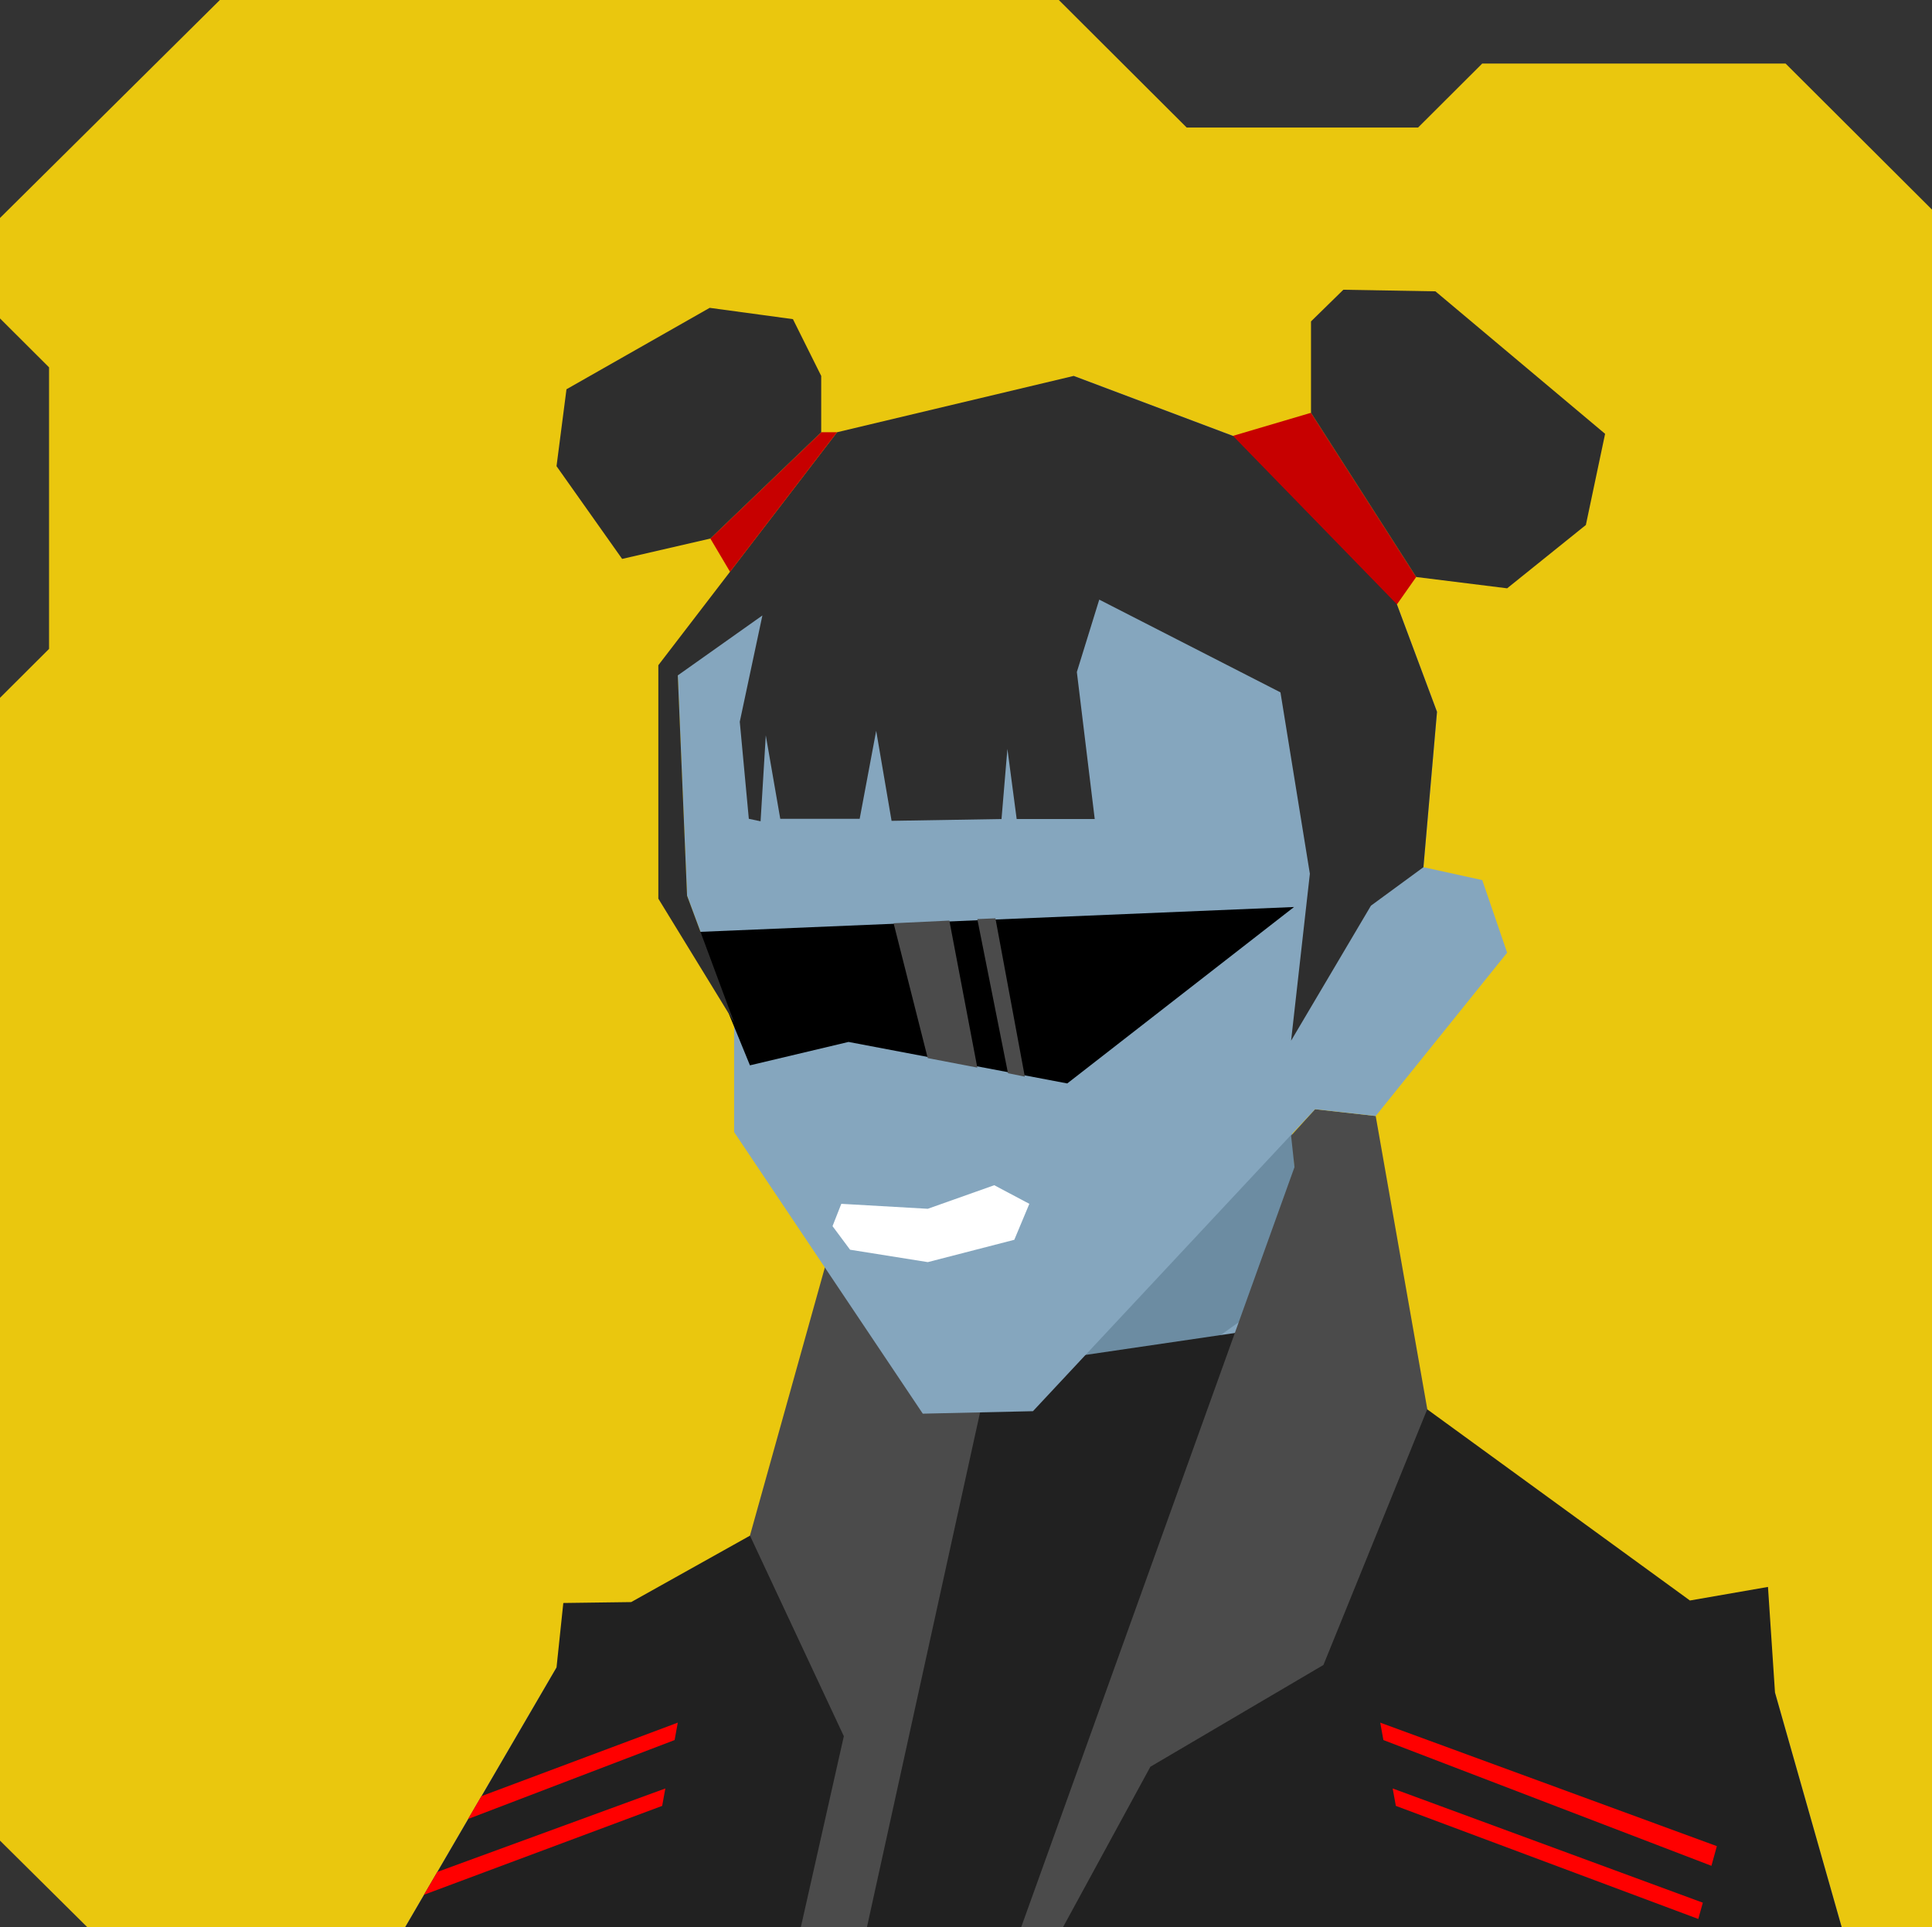
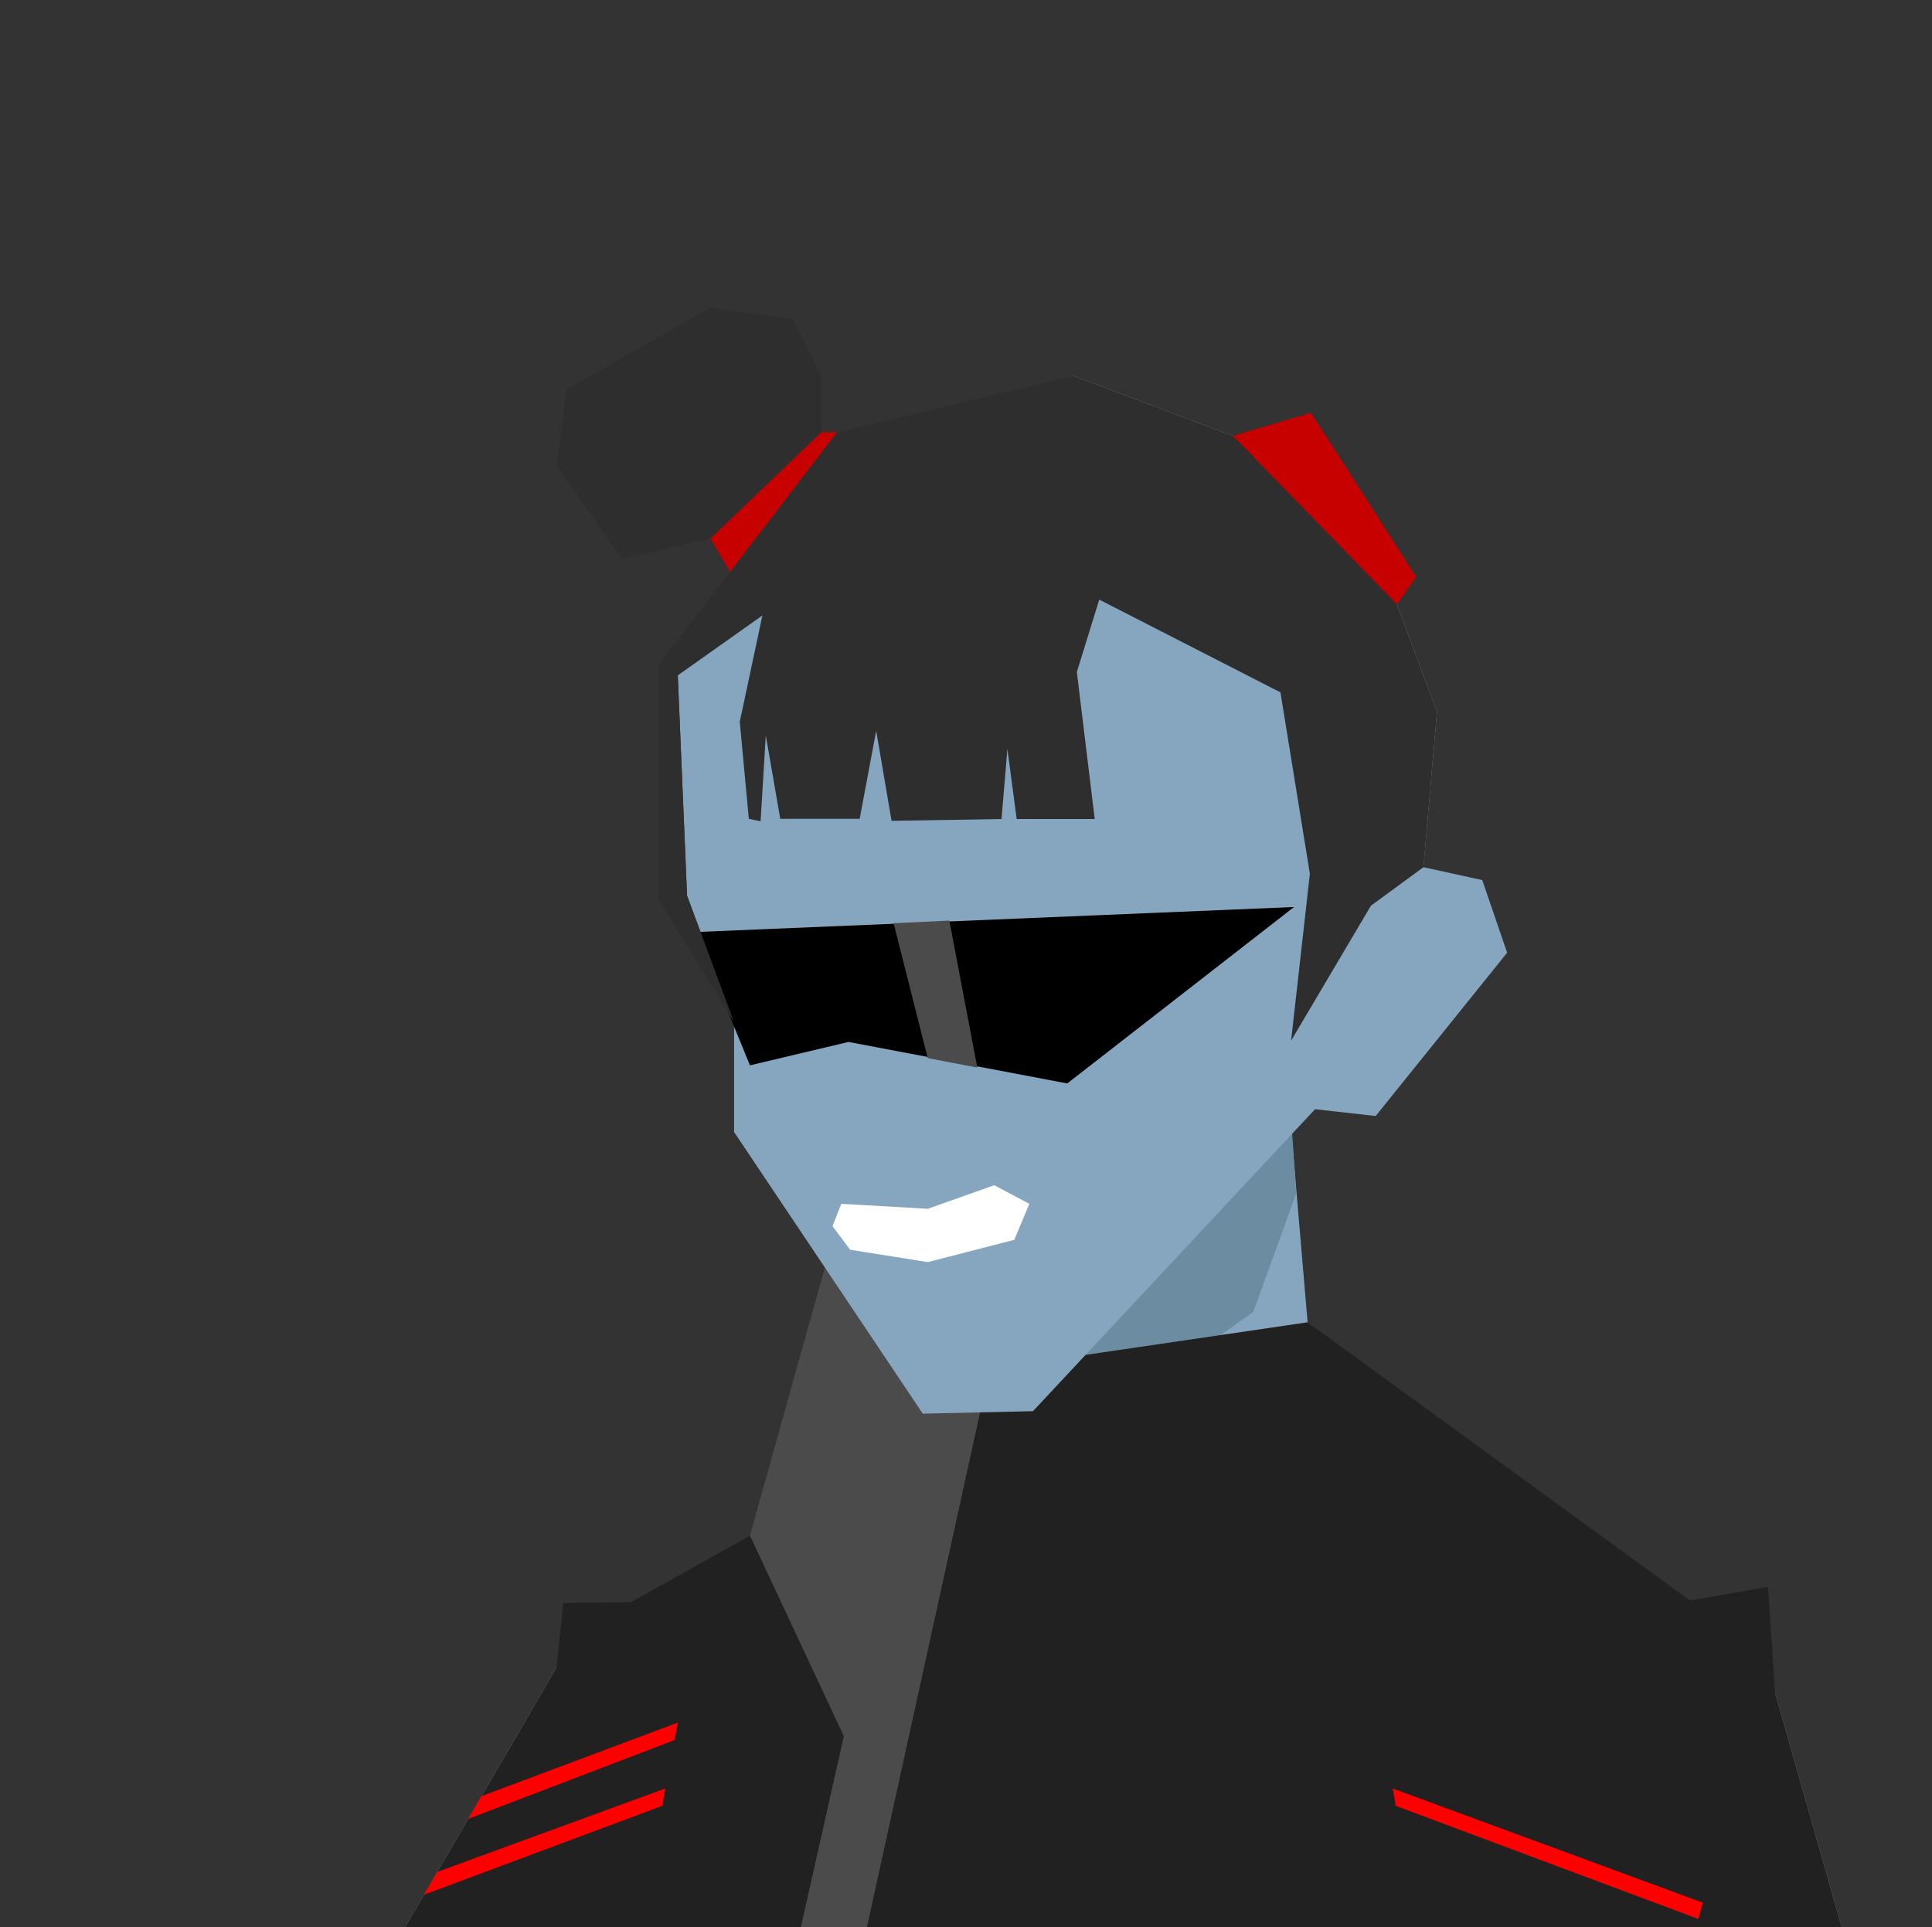
<svg xmlns="http://www.w3.org/2000/svg" width="854" height="852" viewBox="0 0 854 852" fill="none">
  <rect x="0" y="0" width="854" height="852" fill="#333333" stroke="none" />
  <g id="svgBg">
-     <path d="M97.19 0L0 96.366V140.78L21.683 162.412V286.884L0 308.517V813.759L38.567 852H854V92.669L789.283 28.104H655.177L626.823 56.393H524.558L468.032 0H97.19Z" fill="#EAC70E" />
-   </g>
+     </g>
  <g id="svgBody">
    <path d="M179.1 852L246 737.2L450.8 614.4L429.1 563.5L563.3 412.1L578 584.6L784.6 748.3L814.1 852.1L179.1 852Z" fill="#85A6BE" />
    <path d="M445.4 601.6L428.5 560.5L565 412L573 527.5L554 580L469.3 640.1L445.3 624.1L445.4 601.6Z" fill="#6C8CA2" />
    <path d="M279 708.3L472.5 600.1L578 584.6L747 707.6L781.5 701.6L784.6 748.3L814.1 852.1L179.1 852L246 737.2L249 708.7L279 708.3Z" fill="#212121" />
-     <path d="M581.299 490.4L608.099 493.4L630.899 623L584.999 736.1L508.499 781.1L469.899 852H451.399L572.199 516L570.699 502.1L581.299 490.4Z" fill="#4B4B4B" />
    <path d="M433.2 624.5L383.2 852.1L354 852L373 767.6L331.5 678.9L364.6 560.4L450.5 510.5L473.5 599.5L433.2 624.5Z" fill="#4B4B4B" />
    <path d="M212.799 794.1L299.599 761.6L298.199 769.3L206.899 804.2L212.799 794.1Z" fill="#FF0000" />
    <path d="M193.299 827.6L294.099 790.7L292.699 798.4L187.399 837.7L193.299 827.6Z" fill="#FF0000" />
-     <path d="M758.9 816.2L610.1 761.6L611.5 769.3L756.5 824.9L758.9 816.2Z" fill="#FF0000" />
    <path d="M752.7 841.2L615.6 790.7L617 798.4L750.7 848.4L752.7 841.2Z" fill="#FF0000" />
  </g>
  <g id="svgHead">
    <path d="M581.3 490.4L456.6 623.9L407.9 625L324.5 500.5V452L303.7 396L299.6 298.6L371.3 199.7L474.6 166.2L597 212.3L635.2 314.7L629.2 383.4L655.2 389.1L666.2 421.2L608.1 493.4L581.3 490.4Z" fill="#85A6BE" />
    <path d="M368 542.097L371.879 532.226L410.115 534.419L439.484 524L455 532.226L448.35 548.129L410.115 558L375.758 552.516L368 542.097Z" fill="white" />
    <path d="M309 412L572 401L471.757 479L375.076 460.652L331.5 471L322.5 449L309 412Z" fill="black" />
    <path d="M395 408.177L410.08 467.796L432 472L419.639 407L395 408.177Z" fill="#4B4B4B" />
-     <path d="M432 406.336L445.564 474.489L453 476L440.008 406L432 406.336Z" fill="#4B4B4B" />
    <path d="M324.5 452L303.7 396L299.6 298.6L337 272.1L327 319.1L331 362L336.2 363.1L338.5 325.1L344.9 362H380L387.3 323.1L394.1 362.9L442.7 362.1L445.3 331.1L449.4 362.1H483.9L476 297.1L485.9 265.1L566 306.1L579 386.3L570.7 460.1L606 400.4L629.2 383.4L635.2 314.7L597 212.3L474.6 166.2L370 191.1L291 294.1V397.3L324.5 452Z" fill="#2E2E2E" />
    <path d="M322.7 252.8L370 191.1H363L314 238.1L322.7 252.8Z" fill="#C70000" />
    <path d="M545 192.7L617.5 267.2L626 255.1L579.5 182.5L545 192.7Z" fill="#C70000" />
    <path d="M314 238.1L363 191.1V166.2L350.5 141.1L313.7 136.1L250.4 172.1L246 206.1L275 247.1L314 238.1Z" fill="#2E2E2E" />
-     <path d="M579.5 182.5L626 255.1L666.2 260.1L701 232.1L709.5 191.8L634.5 128.8L593.8 128.1L579.5 142.1V182.5Z" fill="#2E2E2E" />
  </g>
</svg>